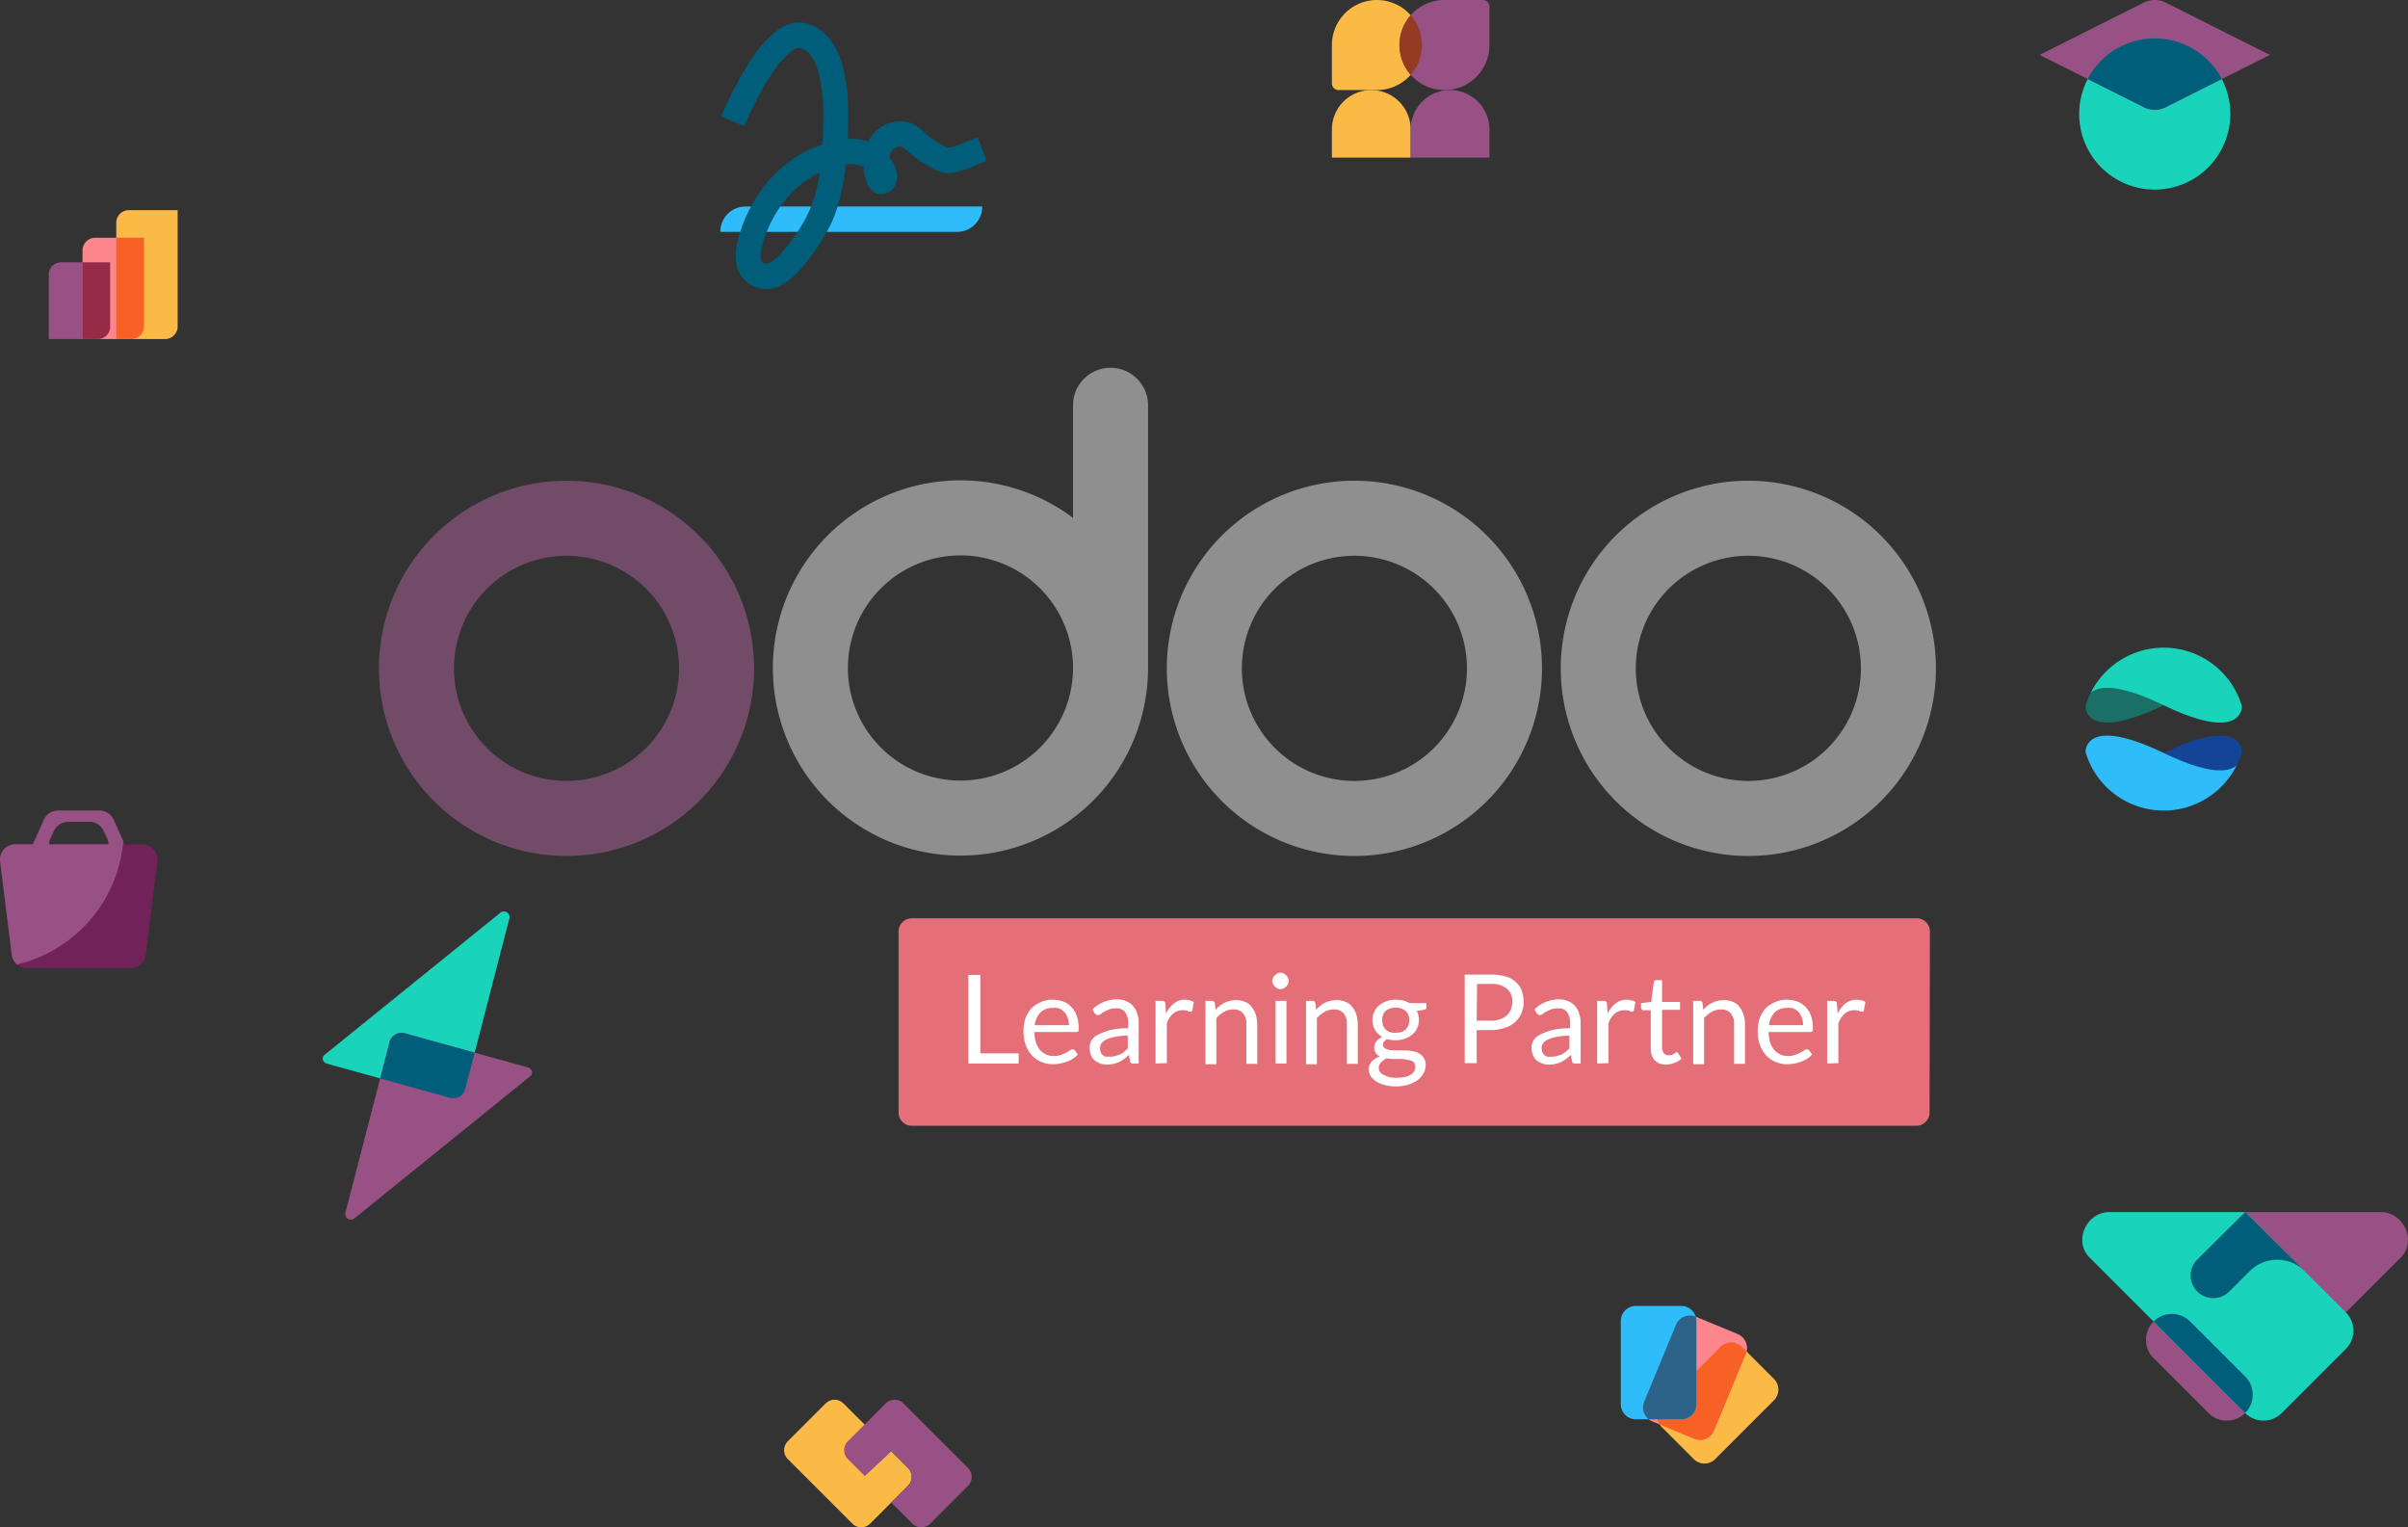
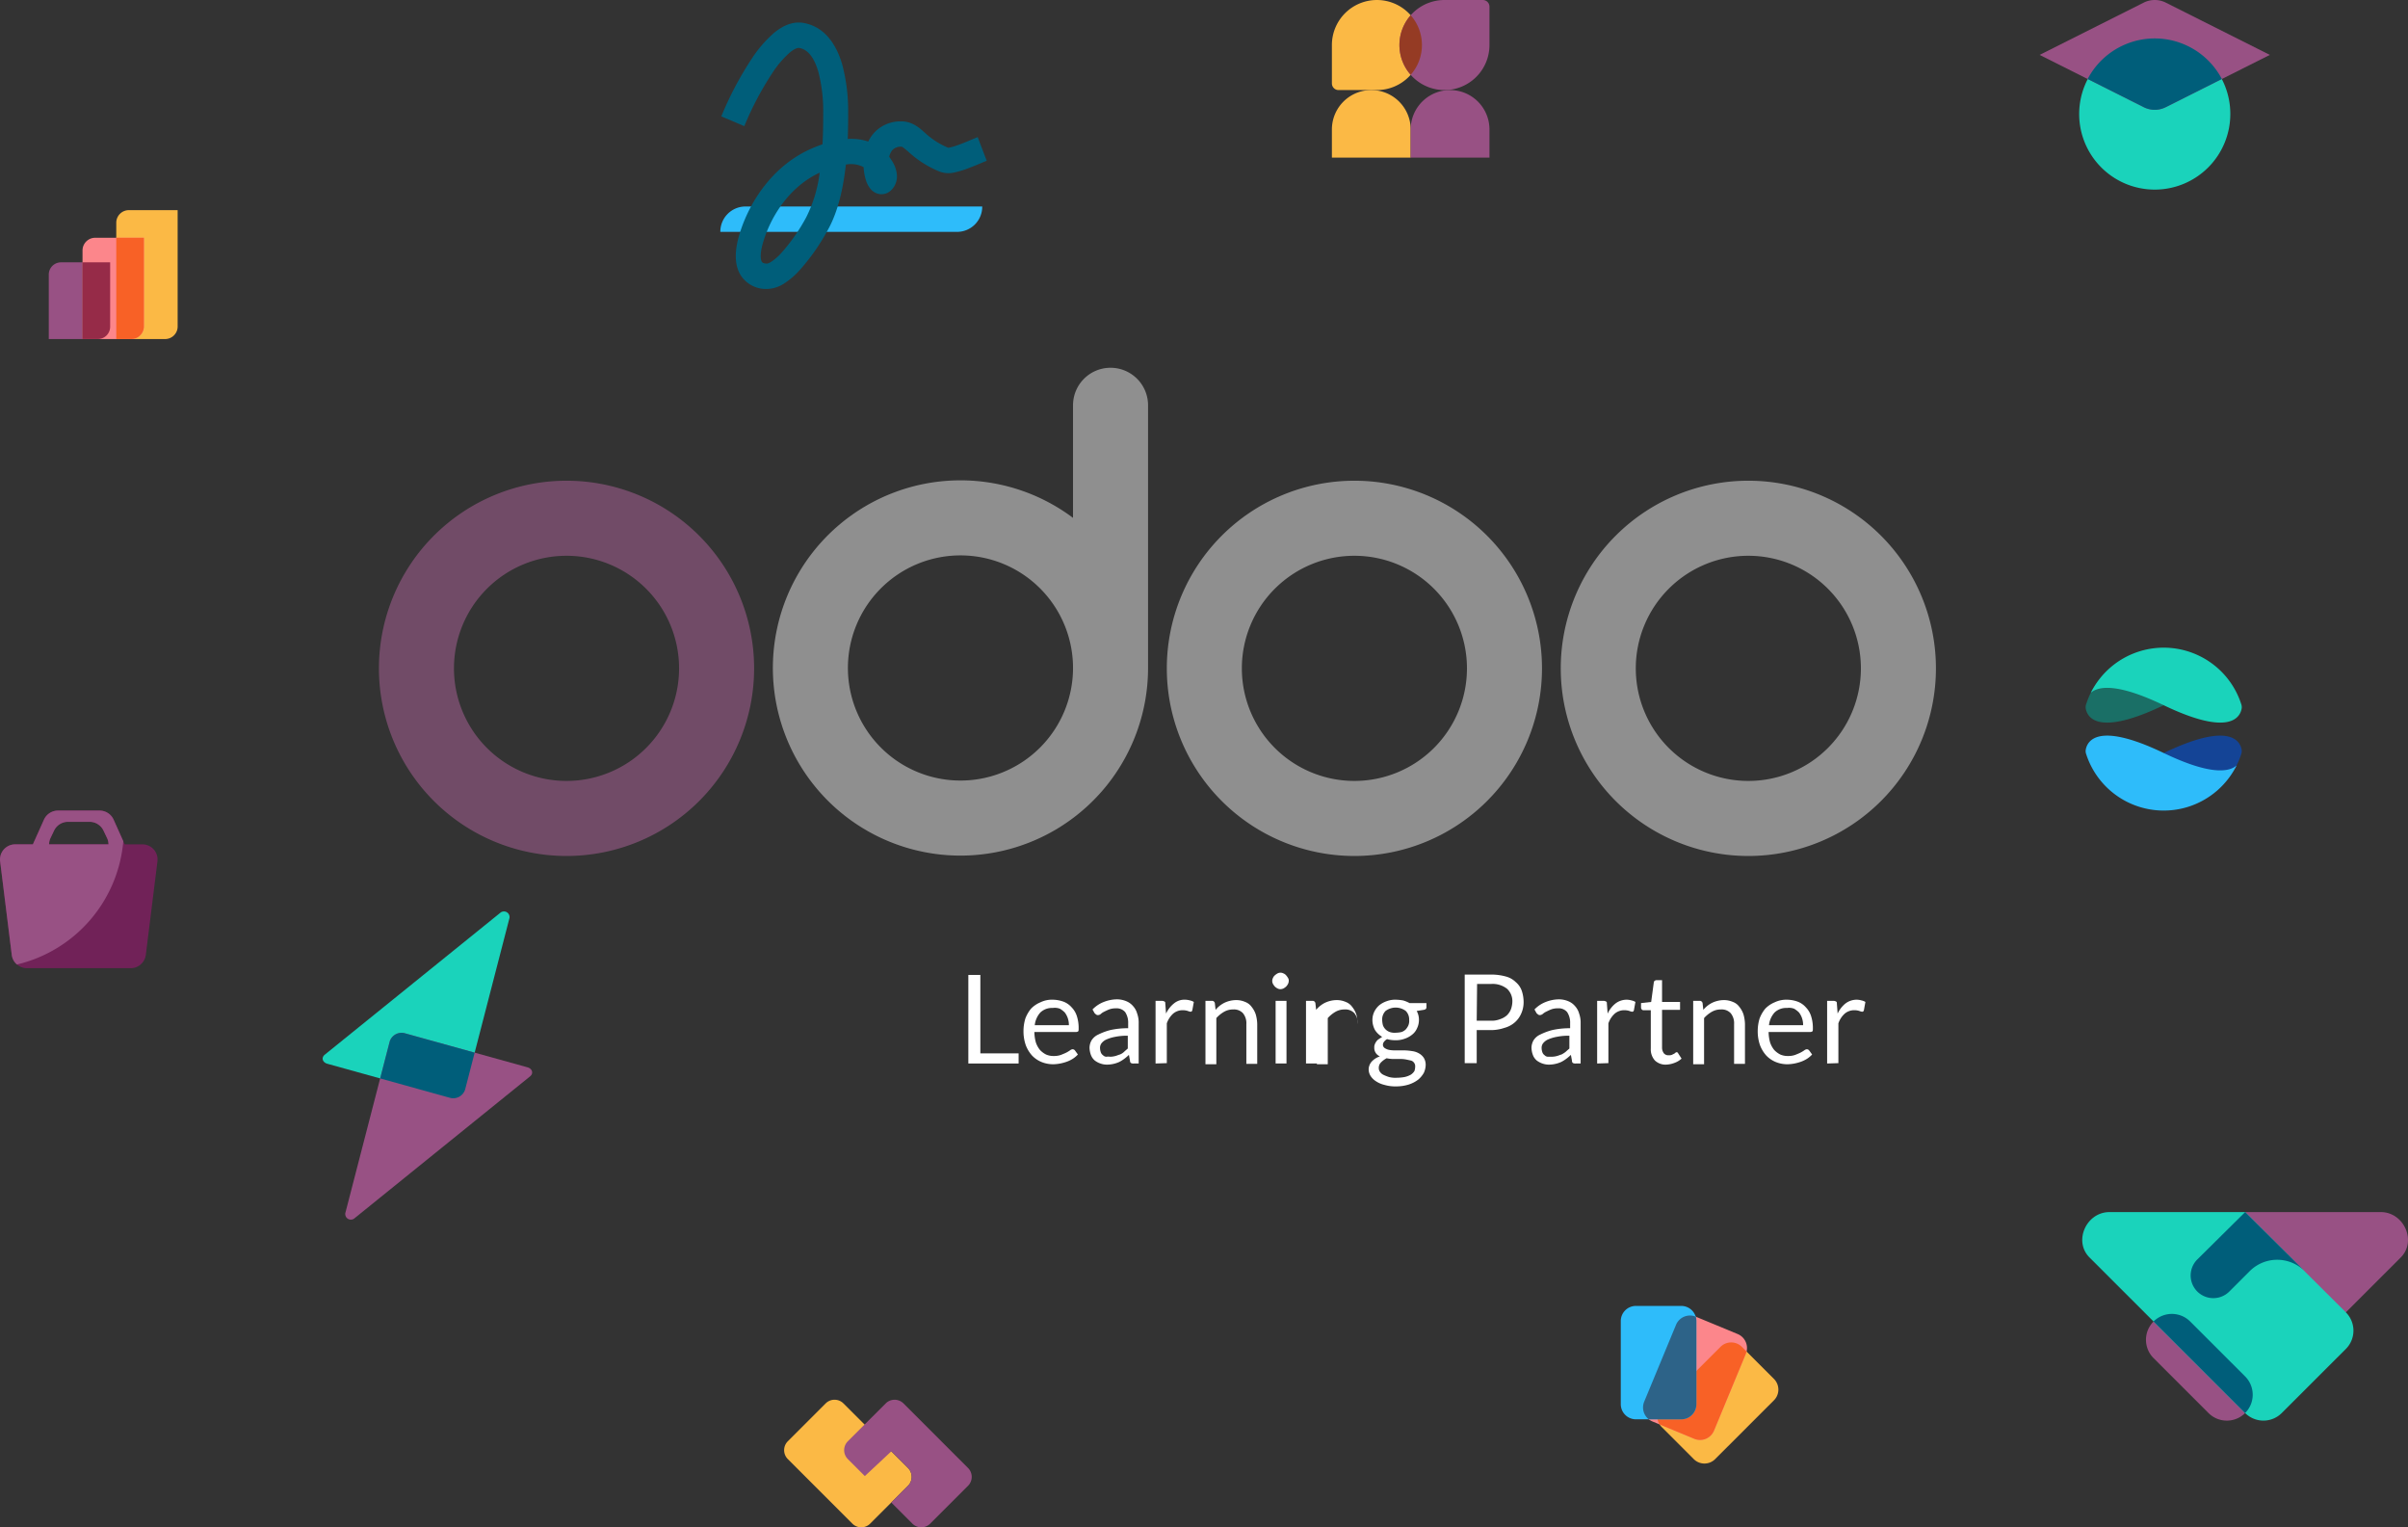
<svg xmlns="http://www.w3.org/2000/svg" width="641.823" height="407.001" viewBox="0 0 641.823 407.001">
  <rect x="0" y="0" width="641.823" height="407.001" fill="#333333" stroke="none" />
  <defs>
    <clipPath id="clip-path">
      <path id="Tracciato_1119" data-name="Tracciato 1119" d="M0,0H43.412V43.412H0Z" fill="#fff" />
    </clipPath>
  </defs>
  <g id="Raggruppa_157" data-name="Raggruppa 157" transform="translate(-641 -1495.998)">
    <g id="odoo_learning_partner_rgb" transform="translate(649.5 1545)">
-       <path id="Tracciato_1070" data-name="Tracciato 1070" d="M505.8,247.5a3.54,3.54,0,0,1-3.5,3.5H234.5a3.54,3.54,0,0,1-3.5-3.5V199.2a3.54,3.54,0,0,1,3.5-3.5H502.4a3.54,3.54,0,0,1,3.5,3.5Z" fill="#e46f78" />
      <path id="Tracciato_1071" data-name="Tracciato 1071" d="M457.5,79.1a50,50,0,1,0,50,50,50,50,0,0,0-50-50Zm0,80a30,30,0,1,1,30-30,30,30,0,0,1-30,30Z" fill="#8f8f8f" />
      <path id="Tracciato_1072" data-name="Tracciato 1072" d="M352.5,79.1a50,50,0,1,0,50,50,50,50,0,0,0-50-50Zm0,80a30,30,0,1,1,30-30,30,30,0,0,1-30,30Z" fill="#8f8f8f" />
      <path id="Tracciato_1073" data-name="Tracciato 1073" d="M142.5,79.1a50,50,0,1,0,50,50,50,50,0,0,0-50-50Zm0,80a30,30,0,1,1,30-30,30,30,0,0,1-30,30Z" fill="#714b67" />
      <path id="Tracciato_1074" data-name="Tracciato 1074" d="M287.5,49a10,10,0,0,0-10,10V89a50,50,0,1,0,20,40.1h0V59A10,10,0,0,0,287.5,49Zm-40,110a30,30,0,1,1,30-30A30,30,0,0,1,247.5,159Z" fill="#8f8f8f" />
      <g id="Raggruppa_136" data-name="Raggruppa 136" style="isolation: isolate">
        <path id="Tracciato_1075" data-name="Tracciato 1075" d="M252.7,231.7H263v2.7H249.6V210.8h3.2v20.9Z" fill="#fff" />
        <path id="Tracciato_1076" data-name="Tracciato 1076" d="M272.1,217.4a8.68,8.68,0,0,1,2.8.5,5.41,5.41,0,0,1,2.2,1.5,5.94,5.94,0,0,1,1.4,2.3,10.23,10.23,0,0,1,.5,3.2c0,.5,0,.8-.1.9a.845.845,0,0,1-.6.2H267.2a11.08,11.08,0,0,0,.4,2.8,6.44,6.44,0,0,0,1.1,2,6.1,6.1,0,0,0,1.6,1.2,4.92,4.92,0,0,0,2.1.4,5.41,5.41,0,0,0,1.9-.3c.5-.2,1-.4,1.4-.6a8.792,8.792,0,0,0,1-.6,1.33,1.33,0,0,1,.7-.3.86.86,0,0,1,.6.3l.8,1.1a6.889,6.889,0,0,1-1.3,1.1,8,8,0,0,1-1.6.8,12.087,12.087,0,0,1-1.8.5,11,11,0,0,1-1.8.2,8.29,8.29,0,0,1-3.2-.6,7.39,7.39,0,0,1-2.5-1.7,8.75,8.75,0,0,1-1.7-2.8,11.22,11.22,0,0,1-.6-3.8,11.421,11.421,0,0,1,.5-3.3,9.34,9.34,0,0,1,1.5-2.6,7.39,7.39,0,0,1,2.5-1.7A7,7,0,0,1,272.1,217.4Zm0,2.2a4.46,4.46,0,0,0-3.3,1.2,6,6,0,0,0-1.5,3.4h9.1a5.819,5.819,0,0,0-.3-1.9,5.3,5.3,0,0,0-.8-1.5,6.42,6.42,0,0,0-1.3-1,3.85,3.85,0,0,0-1.9-.2Z" fill="#fff" />
        <path id="Tracciato_1077" data-name="Tracciato 1077" d="M295,234.4h-1.3a1.48,1.48,0,0,1-.7-.1.6.6,0,0,1-.3-.6l-.3-1.6a12.66,12.66,0,0,1-1.3,1.1,9.127,9.127,0,0,1-1.3.8,8.06,8.06,0,0,1-3.2.7,5.23,5.23,0,0,1-1.8-.3,5.3,5.3,0,0,1-1.5-.8,3.59,3.59,0,0,1-1-1.4,5.92,5.92,0,0,1-.4-2,4.14,4.14,0,0,1,.5-1.9,4.08,4.08,0,0,1,1.8-1.6,16.579,16.579,0,0,1,3.2-1.2,21.43,21.43,0,0,1,4.8-.5v-1.3a5.1,5.1,0,0,0-.8-3,3,3,0,0,0-2.5-1,4.84,4.84,0,0,0-1.8.3c-.5.2-.9.4-1.3.6a3.489,3.489,0,0,0-.9.6,1.14,1.14,0,0,1-.8.3.76.76,0,0,1-.5-.2c-.1-.1-.3-.2-.4-.4l-.5-.9a8.32,8.32,0,0,1,3-2,9.921,9.921,0,0,1,3.5-.7,6.551,6.551,0,0,1,2.5.5,4.63,4.63,0,0,1,1.8,1.3,4.9,4.9,0,0,1,1.1,2,7.1,7.1,0,0,1,.4,2.6v10.7Zm-7.6-1.8a5.9,5.9,0,0,0,1.4-.2c.4-.1.8-.3,1.2-.4a3.381,3.381,0,0,0,1.1-.7c.3-.3.7-.6,1-.9V227a15.839,15.839,0,0,0-3.4.3,10.492,10.492,0,0,0-2.3.7,3.45,3.45,0,0,0-1.3,1,2,2,0,0,0-.4,1.3,3.59,3.59,0,0,0,.2,1.1,1.56,1.56,0,0,0,.6.8,1.27,1.27,0,0,0,.9.4A3.28,3.28,0,0,1,287.4,232.6Z" fill="#fff" />
        <path id="Tracciato_1078" data-name="Tracciato 1078" d="M299.5,234.4V217.7h1.7a1.45,1.45,0,0,1,.7.2c.2.1.2.3.2.6l.2,2.6a7.47,7.47,0,0,1,2.1-2.7,4.36,4.36,0,0,1,3-1,5.07,5.07,0,0,1,1.3.2,3,3,0,0,1,1,.4l-.4,2.2c-.1.3-.2.4-.5.4a2.541,2.541,0,0,1-.7-.2,4.439,4.439,0,0,0-1.3-.2,3.92,3.92,0,0,0-2.6.9,6.21,6.21,0,0,0-1.7,2.6v10.6l-3,.1Z" fill="#fff" />
        <path id="Tracciato_1079" data-name="Tracciato 1079" d="M312.8,234.4V217.7h1.7a.76.76,0,0,1,.8.6l.2,1.8a7.21,7.21,0,0,1,2.4-1.9,7.449,7.449,0,0,1,3.1-.7,6,6,0,0,1,2.4.5,3.71,3.71,0,0,1,1.7,1.3,6.441,6.441,0,0,1,1.1,2,10.13,10.13,0,0,1,.4,2.6v10.6h-2.9V223.9a4.2,4.2,0,0,0-.9-2.9,3.25,3.25,0,0,0-2.6-1,4.75,4.75,0,0,0-2.4.6,8.269,8.269,0,0,0-2.1,1.7v12.3h-2.9v-.2Z" fill="#fff" />
        <path id="Tracciato_1080" data-name="Tracciato 1080" d="M335,212.4a1.88,1.88,0,0,1-.2.8,3,3,0,0,1-.5.7,4.228,4.228,0,0,1-.7.5,2.35,2.35,0,0,1-.8.2,1.88,1.88,0,0,1-.8-.2,3,3,0,0,1-.7-.5,4.229,4.229,0,0,1-.5-.7,1.7,1.7,0,0,1,0-1.6,1.79,1.79,0,0,1,.5-.7,4.228,4.228,0,0,1,.7-.5,1.7,1.7,0,0,1,1.6,0,1.79,1.79,0,0,1,.7.5,4.226,4.226,0,0,1,.5.7A1.2,1.2,0,0,1,335,212.4Zm-.6,5.3v16.7h-2.9V217.7Z" fill="#fff" />
-         <path id="Tracciato_1081" data-name="Tracciato 1081" d="M339.6,234.4V217.7h1.7a.76.76,0,0,1,.8.6l.2,1.8a7.21,7.21,0,0,1,2.4-1.9,7.449,7.449,0,0,1,3.1-.7,6,6,0,0,1,2.4.5,3.71,3.71,0,0,1,1.7,1.3,6.441,6.441,0,0,1,1.1,2,10.129,10.129,0,0,1,.4,2.6v10.6h-2.9V223.9a4.2,4.2,0,0,0-.9-2.9,3.25,3.25,0,0,0-2.6-1,4.75,4.75,0,0,0-2.4.6,8.269,8.269,0,0,0-2.1,1.7v12.3h-2.9v-.2Z" fill="#fff" />
+         <path id="Tracciato_1081" data-name="Tracciato 1081" d="M339.6,234.4V217.7h1.7a.76.76,0,0,1,.8.6l.2,1.8a7.21,7.21,0,0,1,2.4-1.9,7.449,7.449,0,0,1,3.1-.7,6,6,0,0,1,2.4.5,3.71,3.71,0,0,1,1.7,1.3,6.441,6.441,0,0,1,1.1,2,10.129,10.129,0,0,1,.4,2.6v10.6V223.9a4.2,4.2,0,0,0-.9-2.9,3.25,3.25,0,0,0-2.6-1,4.75,4.75,0,0,0-2.4.6,8.269,8.269,0,0,0-2.1,1.7v12.3h-2.9v-.2Z" fill="#fff" />
        <path id="Tracciato_1082" data-name="Tracciato 1082" d="M363.5,217.4a12.313,12.313,0,0,1,2,.2,8.651,8.651,0,0,1,1.7.7h4.5v1.1c0,.4-.2.6-.7.7l-1.9.3a4.75,4.75,0,0,1,.6,2.4,5.09,5.09,0,0,1-.5,2.2,4.31,4.31,0,0,1-1.3,1.7,6.44,6.44,0,0,1-2,1.1,6.9,6.9,0,0,1-2.5.4,7.8,7.8,0,0,1-2.2-.3,2.849,2.849,0,0,0-.8.7,1.33,1.33,0,0,0-.3.8,1.05,1.05,0,0,0,.5.9,3.2,3.2,0,0,0,1.3.5,9.72,9.72,0,0,0,1.8.1h2.1a14.921,14.921,0,0,1,2.1.2,4.78,4.78,0,0,1,1.8.6,3.74,3.74,0,0,1,1.3,1.2,3.56,3.56,0,0,1,.5,1.9,5.37,5.37,0,0,1-.5,2.1,6.55,6.55,0,0,1-1.5,1.8A8.421,8.421,0,0,1,367,240a11.42,11.42,0,0,1-3.3.5,10.381,10.381,0,0,1-3.2-.4,7,7,0,0,1-2.3-1,4.66,4.66,0,0,1-1.4-1.4,3.369,3.369,0,0,1-.5-1.7,3.23,3.23,0,0,1,.8-2.1,5.23,5.23,0,0,1,2.2-1.4,2.44,2.44,0,0,1-1.1-.9,2.41,2.41,0,0,1-.4-1.5,1.7,1.7,0,0,1,.1-.7,3,3,0,0,1,.4-.8,2.34,2.34,0,0,1,.7-.7l.9-.6a5.5,5.5,0,0,1-1.9-1.8,5.68,5.68,0,0,1-.7-2.7,5.09,5.09,0,0,1,.5-2.2,5.5,5.5,0,0,1,1.3-1.7,6.44,6.44,0,0,1,2-1.1,6.37,6.37,0,0,1,2.4-.4Zm5.2,17.8a1.49,1.49,0,0,0-.3-1,1.46,1.46,0,0,0-.9-.6c-.4-.1-.9-.2-1.4-.3a8.6,8.6,0,0,0-1.6-.1h-1.7a8.809,8.809,0,0,1-1.7-.2,5.831,5.831,0,0,0-1.5,1.1,2,2,0,0,0-.6,1.5,1.69,1.69,0,0,0,.3,1,2.36,2.36,0,0,0,.9.8,11.64,11.64,0,0,0,1.5.6,6.821,6.821,0,0,0,2.1.2,12.477,12.477,0,0,0,2.1-.2,5.94,5.94,0,0,0,1.6-.6,3.18,3.18,0,0,0,1-1A3.731,3.731,0,0,0,368.7,235.2Zm-5.2-9a7.77,7.77,0,0,0,1.6-.2,3,3,0,0,0,1.1-.7,4.13,4.13,0,0,0,.7-1.1,3.179,3.179,0,0,0,.2-1.4,3.24,3.24,0,0,0-.9-2.4,4.5,4.5,0,0,0-5.4,0,3.24,3.24,0,0,0-.9,2.4,6.751,6.751,0,0,0,.2,1.4,3,3,0,0,0,1.8,1.8,3.9,3.9,0,0,0,1.6.2Z" fill="#fff" />
        <path id="Tracciato_1083" data-name="Tracciato 1083" d="M385.1,225.5v8.8h-3.2V210.7h7a14.79,14.79,0,0,1,3.9.5,5.94,5.94,0,0,1,2.7,1.5,5.33,5.33,0,0,1,1.6,2.3,9.429,9.429,0,0,1,.5,3,7.31,7.31,0,0,1-.6,3,6.6,6.6,0,0,1-1.7,2.4,6.9,6.9,0,0,1-2.8,1.5,11.22,11.22,0,0,1-3.8.6Zm0-2.5h3.8a6.05,6.05,0,0,0,2.4-.4,5.24,5.24,0,0,0,1.8-1,4.57,4.57,0,0,0,1.1-1.6,6.47,6.47,0,0,0,.4-2,4.51,4.51,0,0,0-1.4-3.5,6.19,6.19,0,0,0-4.2-1.3h-3.8l-.1,9.8Z" fill="#fff" />
        <path id="Tracciato_1084" data-name="Tracciato 1084" d="M412.8,234.4h-1.3a1.48,1.48,0,0,1-.7-.1.6.6,0,0,1-.3-.6l-.3-1.6a12.657,12.657,0,0,1-1.3,1.1,9.128,9.128,0,0,1-1.3.8,8.06,8.06,0,0,1-3.2.7,5.23,5.23,0,0,1-1.8-.3,5.3,5.3,0,0,1-1.5-.8,3.59,3.59,0,0,1-1-1.4,5.921,5.921,0,0,1-.4-2,4.14,4.14,0,0,1,.5-1.9,4.08,4.08,0,0,1,1.8-1.6,16.58,16.58,0,0,1,3.2-1.2,21.43,21.43,0,0,1,4.8-.5v-1.3a5.1,5.1,0,0,0-.8-3,2.92,2.92,0,0,0-2.5-1,4.84,4.84,0,0,0-1.8.3c-.5.2-.9.4-1.3.6a3.49,3.49,0,0,0-.9.6,1.33,1.33,0,0,1-.8.3.76.76,0,0,1-.5-.2c-.1-.1-.3-.2-.4-.4l-.5-.9a8.32,8.32,0,0,1,3-2,9.92,9.92,0,0,1,3.5-.7,6.55,6.55,0,0,1,2.5.5,4.63,4.63,0,0,1,1.8,1.3,4.9,4.9,0,0,1,1.1,2,7.1,7.1,0,0,1,.4,2.6v10.7Zm-7.7-1.8a5.9,5.9,0,0,0,1.4-.2c.4-.1.8-.3,1.2-.4a6.729,6.729,0,0,0,1.1-.7c.3-.3.7-.6,1-.9V227a15.839,15.839,0,0,0-3.4.3,10.491,10.491,0,0,0-2.3.7,3.45,3.45,0,0,0-1.3,1,2,2,0,0,0-.4,1.3,3.59,3.59,0,0,0,.2,1.1,1.56,1.56,0,0,0,.6.8,1.27,1.27,0,0,0,.9.4Z" fill="#fff" />
        <path id="Tracciato_1085" data-name="Tracciato 1085" d="M417.2,234.4V217.7h1.7a1.45,1.45,0,0,1,.7.2c.2.1.2.3.2.6l.2,2.6a7.47,7.47,0,0,1,2.1-2.7,4.91,4.91,0,0,1,3-1,5.07,5.07,0,0,1,1.3.2,3,3,0,0,1,1,.4l-.4,2.2c-.1.3-.2.4-.5.4a2.541,2.541,0,0,1-.7-.2,4.441,4.441,0,0,0-1.3-.2,3.92,3.92,0,0,0-2.6.9,6.21,6.21,0,0,0-1.7,2.6v10.6l-3,.1Z" fill="#fff" />
        <path id="Tracciato_1086" data-name="Tracciato 1086" d="M435.6,234.7a4.08,4.08,0,0,1-3-1.1,4.42,4.42,0,0,1-1.1-3.2V220.2h-2a.52.52,0,0,1-.4-.2.76.76,0,0,1-.2-.5v-1.2l2.7-.3.7-5.2a.52.52,0,0,1,.2-.4.76.76,0,0,1,.5-.2h1.5V218h4.8v2.1h-4.8v10a2.54,2.54,0,0,0,.5,1.6,1.54,1.54,0,0,0,1.3.5,2,2,0,0,0,.8-.1l.6-.3a1.38,1.38,0,0,0,.4-.3.37.37,0,0,1,.3-.1c.2,0,.3.1.4.3l.9,1.4a5.441,5.441,0,0,1-1.8,1.1,6.82,6.82,0,0,1-2.3.5Z" fill="#fff" />
        <path id="Tracciato_1087" data-name="Tracciato 1087" d="M442.8,234.4V217.7h1.7a.76.76,0,0,1,.8.6l.2,1.8a7.21,7.21,0,0,1,2.4-1.9,7.449,7.449,0,0,1,3.1-.7,6,6,0,0,1,2.4.5,3.71,3.71,0,0,1,1.7,1.3,6.44,6.44,0,0,1,1.1,2,10.129,10.129,0,0,1,.4,2.6v10.6h-2.9V223.9a4.2,4.2,0,0,0-.9-2.9,3.25,3.25,0,0,0-2.6-1,4.75,4.75,0,0,0-2.4.6,8.27,8.27,0,0,0-2.1,1.7v12.3h-2.9v-.2Z" fill="#fff" />
        <path id="Tracciato_1088" data-name="Tracciato 1088" d="M467.8,217.4a8.68,8.68,0,0,1,2.8.5,5.41,5.41,0,0,1,2.2,1.5,5.94,5.94,0,0,1,1.4,2.3,10.23,10.23,0,0,1,.5,3.2c0,.5,0,.8-.1.9a.845.845,0,0,1-.6.2H462.9a11.08,11.08,0,0,0,.4,2.8,6.442,6.442,0,0,0,1.1,2A6.1,6.1,0,0,0,466,232a4.92,4.92,0,0,0,2.1.4,5.41,5.41,0,0,0,1.9-.3c.5-.2,1-.4,1.4-.6a8.8,8.8,0,0,0,1-.6,1.33,1.33,0,0,1,.7-.3.86.86,0,0,1,.6.3l.8,1.1a6.889,6.889,0,0,1-1.3,1.1,8,8,0,0,1-1.6.8,12.091,12.091,0,0,1-1.8.5,11,11,0,0,1-1.8.2,8.29,8.29,0,0,1-3.2-.6,7.39,7.39,0,0,1-2.5-1.7,8.751,8.751,0,0,1-1.7-2.8,11.22,11.22,0,0,1-.6-3.8,11.419,11.419,0,0,1,.5-3.3,9.34,9.34,0,0,1,1.5-2.6,7.39,7.39,0,0,1,2.5-1.7A7.25,7.25,0,0,1,467.8,217.4Zm0,2.2a4.46,4.46,0,0,0-3.3,1.2,6,6,0,0,0-1.5,3.4h9.1a5.819,5.819,0,0,0-.3-1.9,5.3,5.3,0,0,0-.8-1.5,6.421,6.421,0,0,0-1.3-1,3.85,3.85,0,0,0-1.9-.2Z" fill="#fff" />
        <path id="Tracciato_1089" data-name="Tracciato 1089" d="M478.5,234.4V217.7h1.7a1.45,1.45,0,0,1,.7.2c.2.1.2.3.2.6l.2,2.6a7.469,7.469,0,0,1,2.1-2.7,4.91,4.91,0,0,1,3-1,5.07,5.07,0,0,1,1.3.2,3,3,0,0,1,1,.4l-.4,2.2c-.1.3-.2.4-.5.4a2.54,2.54,0,0,1-.7-.2,4.44,4.44,0,0,0-1.3-.2,3.92,3.92,0,0,0-2.6.9,6.21,6.21,0,0,0-1.7,2.6v10.6l-3,.1Z" fill="#fff" />
      </g>
    </g>
    <g id="icon_1_" data-name="icon (1)" transform="translate(650 1548)">
      <path id="Tracciato_1090" data-name="Tracciato 1090" d="M4,24.271A3.271,3.271,0,0,1,7.271,21H13V41.446H4Z" transform="translate(0 -3.097)" fill="#985184" />
      <path id="Tracciato_1091" data-name="Tracciato 1091" d="M26,7.271A3.351,3.351,0,0,1,29.427,4h12.93V35.078a3.351,3.351,0,0,1-3.427,3.271H26Z" transform="translate(-4.008)" fill="#fbb945" />
      <path id="Tracciato_1092" data-name="Tracciato 1092" d="M15,16.326A3.378,3.378,0,0,1,18.427,13h12.93V36.662a3.378,3.378,0,0,1-3.427,3.326H15Z" transform="translate(-2.004 -1.64)" fill="#fc868b" />
      <path id="Tracciato_1093" data-name="Tracciato 1093" d="M26,39.988h3.934a3.378,3.378,0,0,0,3.427-3.326V13H26Z" transform="translate(-4.008 -1.64)" fill="#f86126" />
      <path id="Tracciato_1094" data-name="Tracciato 1094" d="M15,41.446l4.085,0A3.275,3.275,0,0,0,22.36,38.17V21H15Z" transform="translate(-2.004 -3.097)" fill="#962b48" />
    </g>
    <g id="icon_6" data-name="icon 6" transform="translate(719 1738.886)">
      <path id="Tracciato_1095" data-name="Tracciato 1095" d="M45.993,47.374,57.722,2.025A1.5,1.5,0,0,0,55.308.386L8.578,38.152c-1.038.838-.6,2.091.709,2.442L41.908,49.65A3.311,3.311,0,0,0,45.993,47.374Z" transform="translate(0 0)" fill="#1ad3bb" />
      <path id="Tracciato_1096" data-name="Tracciato 1096" d="M23.481,22.089,11.75,67.438a1.5,1.5,0,0,0,2.414,1.639L60.9,31.309c1.036-.838.6-2.089-.711-2.44L27.565,19.813a3.31,3.31,0,0,0-4.084,2.276Z" transform="translate(2.366 12.65)" fill="#985184" />
      <path id="Tracciato_1097" data-name="Tracciato 1097" d="M42.522,24.972,40,34.722A3.311,3.311,0,0,1,35.916,37L17.332,31.84l2.523-9.75a3.309,3.309,0,0,1,4.083-2.276Z" transform="translate(5.994 12.65)" fill="#005e7a" />
    </g>
    <g id="icon" transform="translate(829 1498)">
      <path id="Tracciato_1098" data-name="Tracciato 1098" d="M4,39.762A6.7,6.7,0,0,1,10.647,33H73.8a6.7,6.7,0,0,1-6.647,6.762Z" transform="translate(0 20.023)" fill="#2ebcfa" />
      <path id="Tracciato_1099" data-name="Tracciato 1099" d="M17.839,17.326a83.027,83.027,0,0,0-7.553,14.286l-6.136-2.6A89.634,89.634,0,0,1,12.386,13.46a32.778,32.778,0,0,1,5.829-6.709c2.039-1.679,4.781-3.183,7.855-2.637,6.1,1.082,8.954,6.456,10.3,11.03A48.184,48.184,0,0,1,37.962,28.1v.029c0,1.667,0,4.084-.115,6.9a14.17,14.17,0,0,1,5.469.686A10.126,10.126,0,0,1,44.5,33.828a9.5,9.5,0,0,1,7.524-3.486c2.918-.054,4.882,1.694,6.163,2.835.112.1.22.2.321.284a20.647,20.647,0,0,0,6.133,3.912c.088-.01.22-.029.406-.066a17.049,17.049,0,0,0,2.291-.686c1.22-.441,2.336-.913,3.372-1.351.619-.26,1.209-.511,1.777-.734l2.405,6.305c-.308.12-.761.309-1.295.534q-2,.857-4.033,1.616a23.351,23.351,0,0,1-3.229.95,6.838,6.838,0,0,1-3.839-.161,27.2,27.2,0,0,1-8.317-5.19c-1.731-1.51-1.87-1.5-2-1.489H52.15a2.96,2.96,0,0,0-2.493,1,4.3,4.3,0,0,0-.754,1.7,12.052,12.052,0,0,1,.98,1.467,7.926,7.926,0,0,1,1.068,3.317A5.092,5.092,0,0,1,49.29,48.81a3.651,3.651,0,0,1-3.1.882,3.922,3.922,0,0,1-2.164-1.232A6.655,6.655,0,0,1,42.69,46a14.149,14.149,0,0,1-.609-3.469,7.362,7.362,0,0,0-4.733-.676l-.029.276c-.639,5.67-1.947,12.124-4.781,17.155a56.085,56.085,0,0,1-7.769,11,20.043,20.043,0,0,1-3.913,3.285A8.686,8.686,0,0,1,16.36,75a7.981,7.981,0,0,1-7.1-3.748c-1.675-2.81-1.577-6.576-.227-10.969,2.695-8.777,9.046-18.333,19.323-22.758q1.361-.588,2.764-1.073c.191-3.372.193-6.339.193-8.352A41.414,41.414,0,0,0,30,17.081c-1.149-3.908-2.859-5.913-5.073-6.305-.248-.044-1.038,0-2.531,1.231a26.353,26.353,0,0,0-4.557,5.32ZM30.365,44.013C22.691,47.571,17.609,55.033,15.376,62.3c-1.143,3.719-.629,5.117-.434,5.443.1.174.394.494,1.417.494a.994.994,0,0,0,.264-.064,4.077,4.077,0,0,0,.8-.394A13.587,13.587,0,0,0,20,65.578a49.63,49.63,0,0,0,6.774-9.654A36,36,0,0,0,30.365,44.013Z" transform="translate(0.104 0)" fill="#005e7a" fill-rule="evenodd" />
    </g>
    <g id="icon2" transform="translate(850 1861)">
      <path id="Tracciato_1108" data-name="Tracciato 1108" d="M.983,23.814a3.356,3.356,0,0,1,0-4.746L11.068,8.983a3.356,3.356,0,0,1,4.746,0l17.2,17.2a3.356,3.356,0,0,1,0,4.746L22.932,41.017a3.356,3.356,0,0,1-4.746,0Z" fill="#fbb945" />
      <path id="Tracciato_1109" data-name="Tracciato 1109" d="M16.983,19.068a3.356,3.356,0,0,0,0,4.746l4.53,4.53,7.063-6.6,4.441,4.44a3.356,3.356,0,0,1,0,4.747L28.56,35.39l5.627,5.627a3.356,3.356,0,0,0,4.746,0L49.018,30.932a3.356,3.356,0,0,0,0-4.746l-17.2-17.2a3.356,3.356,0,0,0-4.746,0Z" fill="#985184" />
    </g>
    <g id="icon3" transform="translate(1069 1839.999)">
      <path id="Tracciato_1110" data-name="Tracciato 1110" d="M30.576,14.907a4.029,4.029,0,0,1,5.7,0l8.547,8.546a4.029,4.029,0,0,1,0,5.7L29.151,44.821a4.029,4.029,0,0,1-5.7,0l-8.546-8.547a4.029,4.029,0,0,1,0-5.7l15.669-15.67Z" fill="#fbb945" />
      <path id="Tracciato_1111" data-name="Tracciato 1111" d="M18.721,9.047a4.029,4.029,0,0,1,5.264-2.18l11.167,4.625a4.029,4.029,0,0,1,2.18,5.264l-8.48,20.472a4.029,4.029,0,0,1-5.263,2.181L12.422,34.783a4.029,4.029,0,0,1-2.18-5.264l8.48-20.472Z" fill="#fc868b" />
      <path id="Tracciato_1112" data-name="Tracciato 1112" d="M37.527,16.16a4.021,4.021,0,0,1-.194.6l-8.48,20.472a4.029,4.029,0,0,1-5.265,2.18l-9.236-3.825a4.03,4.03,0,0,1,.555-5.007l15.669-15.67a4.029,4.029,0,0,1,5.7,0Z" fill="#f86126" />
      <path id="Tracciato_1113" data-name="Tracciato 1113" d="M4,8.029A4.029,4.029,0,0,1,8.029,4H20.116a4.029,4.029,0,0,1,4.029,4.029v22.16a4.029,4.029,0,0,1-4.03,4.028H8.03A4.029,4.029,0,0,1,4,30.188V8.03Z" fill="#2ebcfa" />
      <path id="Tracciato_1114" data-name="Tracciato 1114" d="M23.973,6.861a4.025,4.025,0,0,1,.172,1.168v22.16a4.029,4.029,0,0,1-4.029,4.029H11.458a4.03,4.03,0,0,1-1.217-4.7l8.48-20.472a4.029,4.029,0,0,1,5.252-2.186Z" fill="#2d6388" />
    </g>
    <g id="icon4" transform="translate(1196 1668.588)" clip-path="url(#clip-path)">
      <path id="Tracciato_1115" data-name="Tracciato 1115" d="M25.87,33.512A20.019,20.019,0,0,0,25,31.63c17.8-8.543,20.419-3.074,20.785-.829a2.334,2.334,0,0,1-.108,1.083,21.582,21.582,0,0,1-1.58,3.7c-1.3,1.3-8.682,1.4-8.682,1.4l-9.551-3.473Z" transform="translate(-3.295 -3.558)" fill="#144496" />
      <path id="Tracciato_1116" data-name="Tracciato 1116" d="M18.369,13.379l3.476,3.184c-17.8,8.543-20.419,3.074-20.785.829a2.334,2.334,0,0,1,.108-1.083,21.567,21.567,0,0,1,1.24-3.051c3.557-7.134,10.319-2.484,10.319-2.484l5.644,2.6Z" transform="translate(-0.137 -1.223)" fill="#1a6f66" />
      <path id="Tracciato_1117" data-name="Tracciato 1117" d="M1.167,31.884A2.334,2.334,0,0,1,1.059,30.8c.366-2.245,2.985-7.715,20.785.829,12.326,5.917,17.373,5.114,19.433,3.315A21.715,21.715,0,0,1,1.167,31.884Z" transform="translate(-0.136 -3.558)" fill="#2ebcfa" />
      <path id="Tracciato_1118" data-name="Tracciato 1118" d="M42.732,15.086a2.334,2.334,0,0,1,.108,1.083c-.366,2.245-2.985,7.715-20.785-.829C9.727,9.422,4.68,10.225,2.621,12.024a21.715,21.715,0,0,1,40.111,3.061Z" transform="translate(-0.345)" fill="#1ad3bb" />
    </g>
    <g id="icon5" transform="translate(1184.641 1490.999)">
      <path id="Tracciato_1120" data-name="Tracciato 1120" d="M48.87,33.382A20.141,20.141,0,1,1,28.73,13.346,20.089,20.089,0,0,1,48.87,33.382Z" transform="translate(1.951 1.896)" fill="#1ad3bb" />
      <path id="Tracciato_1121" data-name="Tracciato 1121" d="M27.78,5.676a6.55,6.55,0,0,1,5.8,0l27.78,13.953L33.58,33.579a6.55,6.55,0,0,1-5.8,0L0,19.628Z" fill="#985184" />
      <path id="Tracciato_1122" data-name="Tracciato 1122" d="M46.2,24.158,31.211,31.683a6.55,6.55,0,0,1-5.8,0L10.426,24.157a20.2,20.2,0,0,1,35.77,0Z" transform="translate(2.369 1.896)" fill="#005e7a" />
    </g>
    <g id="icon_7" data-name="icon 7" transform="translate(637 1708)">
      <path id="Tracciato_1123" data-name="Tracciato 1123" d="M15.724,6.4A4.1,4.1,0,0,1,19.481,4H30.518a4.1,4.1,0,0,1,3.757,2.4L37.236,13H41.9a4.036,4.036,0,0,1,4.07,4.481l-3.106,25A4.068,4.068,0,0,1,38.793,46H11.207a4.066,4.066,0,0,1-4.07-3.519l-3.107-25A4.037,4.037,0,0,1,8.1,13h4.663l2.961-6.6ZM32.917,13H17.082a3.9,3.9,0,0,1,.39-1.691l.956-2A4.109,4.109,0,0,1,22.144,7h5.711a4.11,4.11,0,0,1,3.716,2.308l.957,2A3.917,3.917,0,0,1,32.918,13Z" fill="#712258" fill-rule="evenodd" />
      <path id="Tracciato_1124" data-name="Tracciato 1124" d="M8.514,45.016a3.963,3.963,0,0,1-1.377-2.535l-3.107-25A4.037,4.037,0,0,1,8.1,13h4.663l2.961-6.6A4.1,4.1,0,0,1,19.481,4H30.518a4.1,4.1,0,0,1,3.757,2.4l2.59,5.777A37.022,37.022,0,0,1,8.515,45.016ZM17.082,13H32.917a3.9,3.9,0,0,0-.39-1.691l-.956-2A4.109,4.109,0,0,0,27.855,7H22.144a4.11,4.11,0,0,0-3.716,2.308l-.956,2A3.9,3.9,0,0,0,17.082,13Z" fill="#985184" fill-rule="evenodd" />
    </g>
    <g id="icon_8" data-name="icon 8" transform="translate(992 1492)">
      <path id="Tracciato_1125" data-name="Tracciato 1125" d="M4,26.222A1.778,1.778,0,0,0,5.778,28H16A12,12,0,1,0,4,16Z" fill="#fbb945" />
      <path id="Tracciato_1126" data-name="Tracciato 1126" d="M46,5.778A1.778,1.778,0,0,0,44.222,4H34A12,12,0,1,0,46,16Z" fill="#985184" />
      <path id="Tracciato_1127" data-name="Tracciato 1127" d="M25,23.937A12,12,0,0,0,25,8.062a12,12,0,0,0,0,15.875Z" fill="#953b24" />
      <path id="Tracciato_1128" data-name="Tracciato 1128" d="M4,38.5a10.5,10.5,0,0,1,21,0V46H4Z" fill="#fbb945" />
      <path id="Tracciato_1129" data-name="Tracciato 1129" d="M25,38.5a10.5,10.5,0,0,1,21,0V46H25Z" fill="#985184" />
    </g>
    <g id="icon_9" data-name="icon 9" transform="translate(1196 1809.998)">
      <path id="Tracciato_1130" data-name="Tracciato 1130" d="M72.452,9c6.112.071,9.557,7.769,5.232,12.093L63.056,35.712l-6.88,4.544L36.207,9ZM11.8,38.155a6.9,6.9,0,0,0,0,9.755L26.447,62.549a6.906,6.906,0,0,0,9.764,0L33.6,55.884,18.843,40.256l-7.041-2.1Z" transform="translate(7.204)" fill="#985184" />
      <path id="Tracciato_1131" data-name="Tracciato 1131" d="M1.934,21.093C-2.391,16.769,1.056,9.071,7.168,9H43.411L70.259,35.712a6.9,6.9,0,0,1,0,9.759L53.172,62.545a6.906,6.906,0,0,1-9.761,0Z" transform="translate(0)" fill="#1ad3bb" />
      <path id="Tracciato_1132" data-name="Tracciato 1132" d="M35.352,62.547a6.9,6.9,0,0,0,0-9.759L20.707,38.153a6.906,6.906,0,0,0-9.764,0ZM22.537,21.687,35.352,9,51.217,24.736a10.36,10.36,0,0,0-14.644,0l-5.492,5.487a6.039,6.039,0,0,1-8.543-8.536Z" transform="translate(8.059)" fill="#005e7a" />
    </g>
  </g>
</svg>